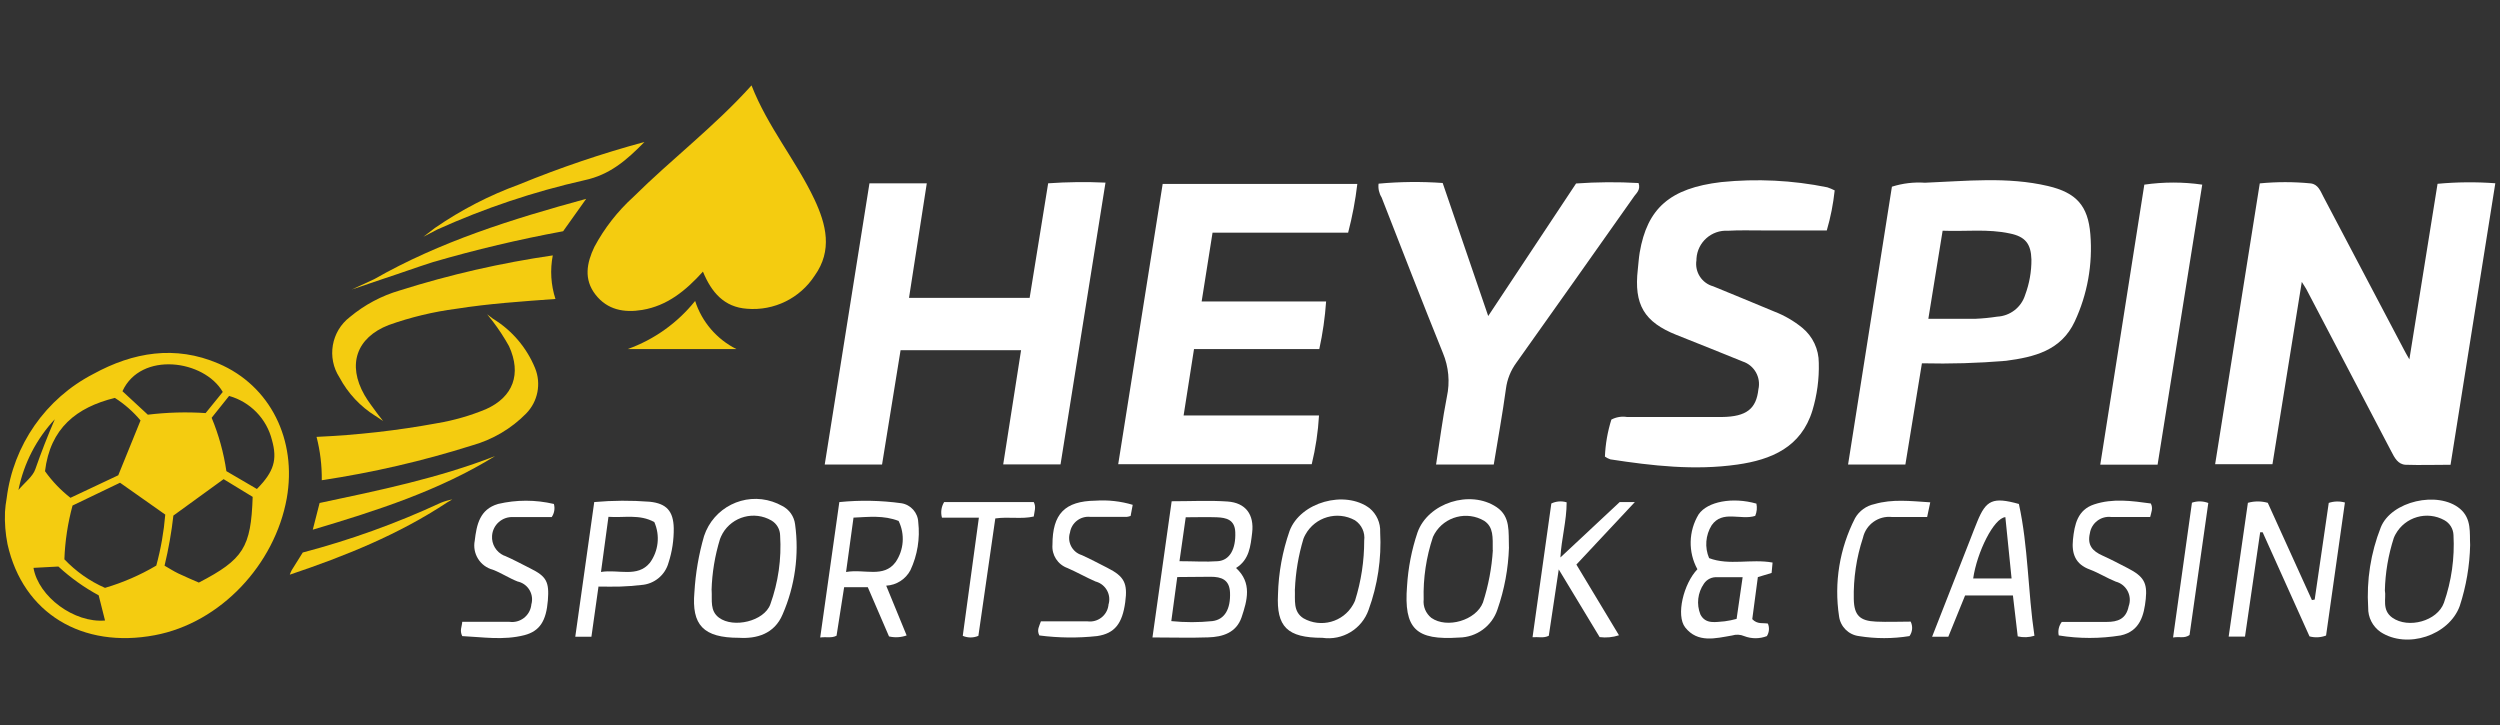
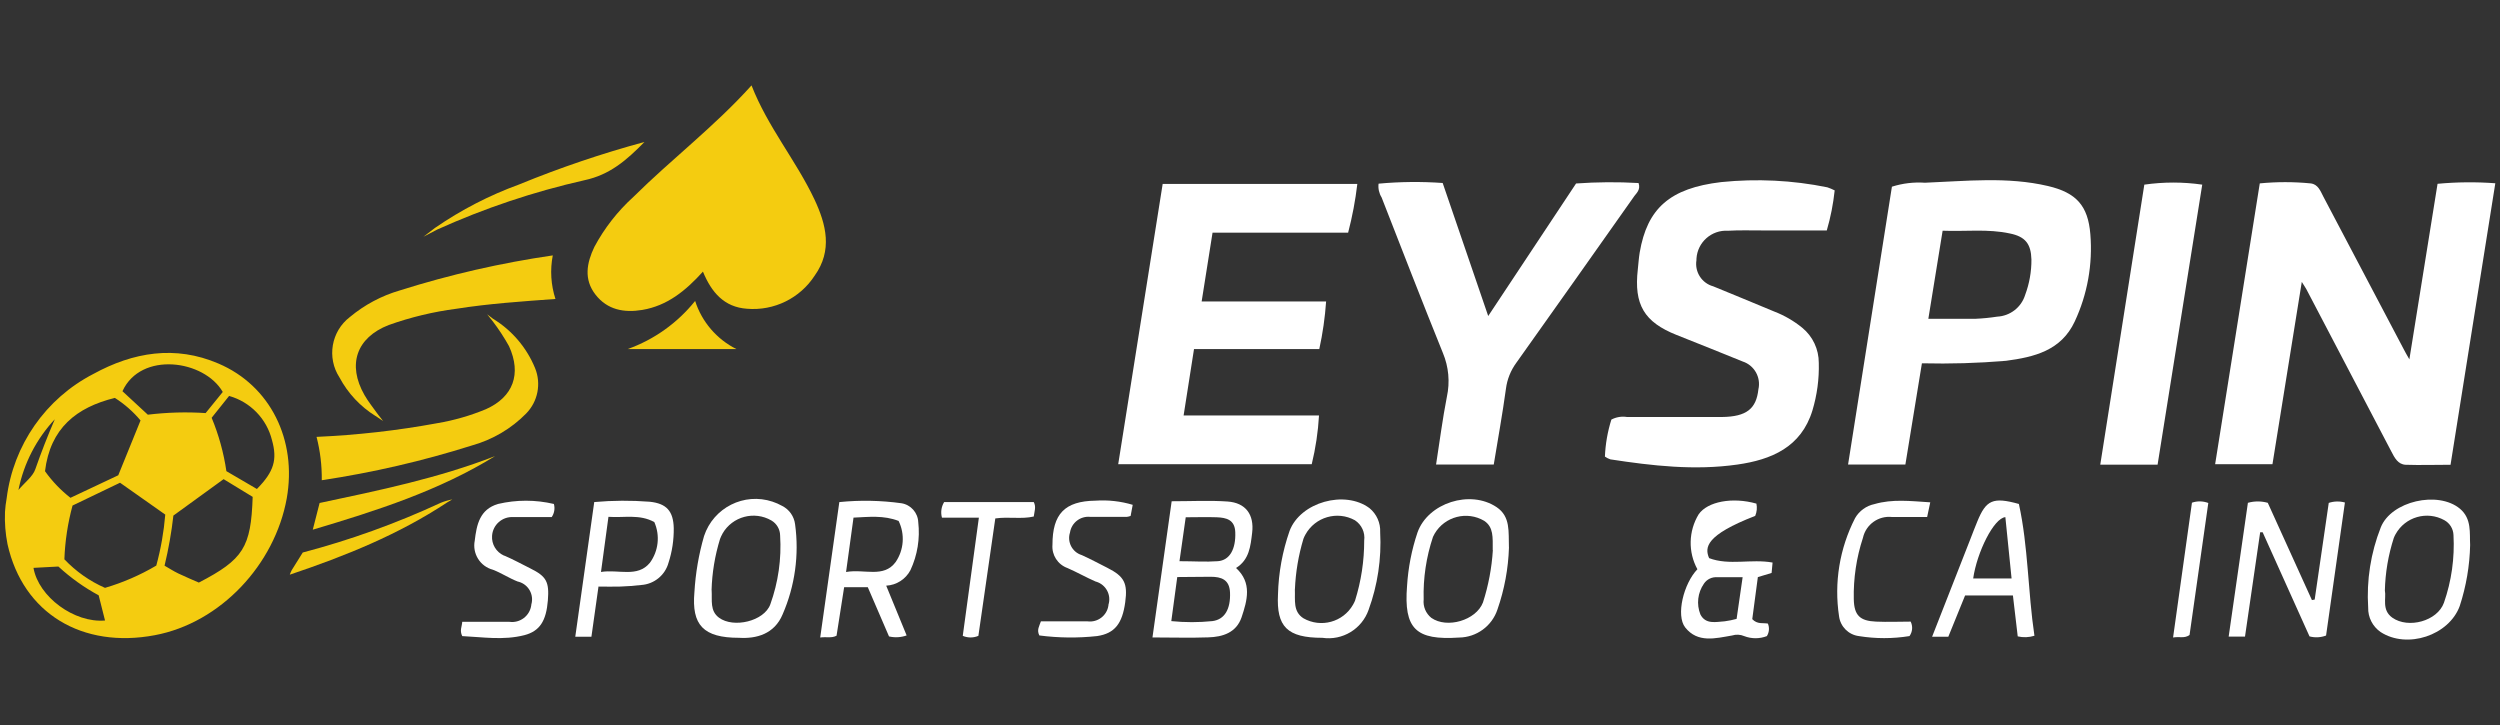
<svg xmlns="http://www.w3.org/2000/svg" width="200" height="58" viewBox="0 0 200 58" fill="none">
  <rect x="0" y="0" width="200" height="58" fill="#333333" stroke="none" />
  <g clip-path="url(#clip0_512_2)">
    <path d="M0.4 40.943C0.421 40.582 0.468 40.225 0.532 39.868C1.061 35.607 3.657 31.882 7.471 29.915C10.643 28.179 14.011 27.597 17.471 29.082C21.639 30.857 23.771 35.211 22.939 39.875C21.982 45.165 17.646 49.825 12.389 50.815C6.593 51.911 1.843 49.086 0.603 43.543C0.432 42.686 0.364 41.815 0.4 40.94V40.943ZM5.153 44.747C6.075 45.715 7.175 46.493 8.4 47.029C9.836 46.607 11.214 46.007 12.503 45.247C12.868 43.911 13.107 42.547 13.221 41.168L9.603 38.618L5.803 40.443C5.421 41.85 5.203 43.293 5.15 44.75L5.153 44.747ZM17.889 38.332L13.871 41.247C13.718 42.597 13.482 43.936 13.164 45.254C13.55 45.475 13.896 45.7 14.261 45.875C14.814 46.14 15.386 46.379 15.907 46.607C19.482 44.747 20.078 43.797 20.214 39.75L17.889 38.332ZM3.603 37.7C4.175 38.504 4.861 39.218 5.636 39.825L9.461 38.022L11.243 33.636C10.653 32.932 9.961 32.325 9.189 31.832C6.121 32.59 4.018 34.247 3.6 37.7H3.603ZM20.553 39.118C21.936 37.715 22.189 36.761 21.761 35.218C21.339 33.507 20.028 32.154 18.328 31.675L16.932 33.422C17.5 34.79 17.896 36.225 18.111 37.693L20.55 39.118H20.553ZM9.796 31.297L11.825 33.175C13.361 32.99 14.907 32.943 16.45 33.047L17.821 31.357C16.336 28.779 11.264 28.082 9.796 31.297ZM8.4 49.632L7.893 47.625C6.728 46.997 5.646 46.222 4.671 45.322L2.678 45.429C3.082 47.75 5.946 49.854 8.4 49.64V49.632ZM4.393 33.532C2.914 35.111 1.903 37.075 1.475 39.197C2.025 38.55 2.628 38.118 2.828 37.529C3.296 36.186 3.818 34.854 4.389 33.532H4.393Z" fill="#F4CC10" />
    <path d="M56.236 21.729C54.84 23.275 53.372 24.457 51.39 24.793C49.933 25.036 48.59 24.793 47.64 23.571C46.69 22.35 46.933 21.043 47.551 19.75C48.354 18.25 49.408 16.9 50.668 15.757C53.718 12.732 57.154 10.129 60.122 6.832C61.422 10.164 63.679 12.829 65.151 15.943C66.104 17.968 66.611 20.036 65.179 22.043C64.004 23.861 61.922 24.882 59.761 24.7C57.943 24.575 56.922 23.404 56.233 21.725L56.236 21.729Z" fill="#F4CC10" />
    <path d="M30.033 33.275C28.826 32.521 27.836 31.464 27.165 30.207C26.129 28.621 26.493 26.503 27.997 25.357C29.168 24.382 30.529 23.657 31.993 23.232C35.986 21.971 40.075 21.035 44.222 20.432C43.997 21.592 44.072 22.792 44.436 23.917C41.74 24.114 39.126 24.289 36.518 24.7C34.672 24.939 32.858 25.375 31.104 26C28.504 27.007 27.772 29.178 29.158 31.603C29.465 32.142 29.865 32.628 30.222 33.135L30.654 33.689L30.036 33.271L30.033 33.275Z" fill="#F4CC10" />
    <path d="M39.428 25.493C40.946 26.414 42.128 27.8 42.803 29.443C43.313 30.689 43.035 32.121 42.089 33.085C40.892 34.303 39.392 35.182 37.749 35.639C33.824 36.878 29.81 37.807 25.742 38.418C25.756 37.25 25.617 36.082 25.324 34.95C28.567 34.807 31.799 34.443 34.992 33.853C36.324 33.628 37.628 33.253 38.874 32.735C41.067 31.757 41.731 29.907 40.724 27.7C40.339 27.007 39.906 26.343 39.424 25.71L38.971 25.143L39.424 25.489L39.428 25.493Z" fill="#F4CC10" />
-     <path d="M29.939 22.332C35.196 19.332 40.914 17.539 46.896 15.907L45.05 18.5C41.539 19.146 38.064 19.971 34.635 20.968C33.318 21.386 32.025 21.861 30.71 22.289C30.464 22.368 29.743 22.611 28.143 23.161L29.939 22.332Z" fill="#F4CC10" />
    <path d="M34.821 18.218C36.9 16.786 39.15 15.625 41.521 14.761C44.793 13.418 48.146 12.282 51.557 11.357C50.121 12.825 48.782 13.986 46.754 14.418C42.704 15.332 38.754 16.657 34.968 18.368L33.875 18.94L34.818 18.218H34.821Z" fill="#F4CC10" />
    <path d="M25.021 42.379L25.568 40.239C30.304 39.236 35.057 38.257 39.604 36.489C35.132 39.246 30.189 40.839 25.021 42.375V42.379Z" fill="#F4CC10" />
    <path d="M192.75 28.746L195.004 14.704C196.54 14.561 198.086 14.546 199.625 14.661L196.043 37.182C194.793 37.182 193.618 37.221 192.454 37.182C191.829 37.154 191.561 36.611 191.3 36.107C189.04 31.786 186.779 27.464 184.515 23.15C184.454 23.029 184.372 22.921 184.143 22.553L181.797 37.136H177.211L180.782 14.671C182.132 14.539 183.493 14.539 184.843 14.671C185.454 14.739 185.636 15.289 185.875 15.743C188.022 19.811 190.168 23.882 192.307 27.953C192.404 28.154 192.511 28.325 192.75 28.75V28.746Z" fill="white" />
-     <path d="M84.843 37.15H80.257L81.686 28.017H72.046L70.564 37.164H65.978L69.557 14.664H74.143L72.721 23.828H82.371L83.853 14.664C85.379 14.557 86.911 14.539 88.439 14.61L84.843 37.15Z" fill="white" />
    <path d="M97.004 18.61L96.132 24.117H106.089C106 25.4 105.818 26.671 105.543 27.925H95.521L94.689 33.235H105.521C105.446 34.55 105.25 35.857 104.939 37.135H89.457L93.014 14.714H108.586C108.432 16.028 108.186 17.332 107.85 18.614H97.004V18.61Z" fill="white" />
    <path d="M151.353 14.936C152.206 14.664 153.103 14.557 153.999 14.618C157.281 14.489 160.585 14.118 163.839 14.882C166.099 15.414 167.046 16.45 167.228 18.743C167.424 21.139 166.996 23.543 165.978 25.721C164.889 28.054 162.735 28.564 160.481 28.864C158.242 29.054 155.999 29.118 153.753 29.064L152.431 37.161H147.846L151.353 14.936ZM154.271 25.504H158.021C158.606 25.479 159.192 25.422 159.774 25.332C160.81 25.279 161.703 24.589 162.01 23.6C162.349 22.693 162.521 21.729 162.514 20.761C162.481 19.511 162.024 18.929 160.796 18.679C159.024 18.293 157.231 18.532 155.41 18.457L154.267 25.507L154.271 25.504Z" fill="white" />
    <path d="M146.775 15.225C146.66 16.31 146.45 17.385 146.143 18.435H140.943C140.043 18.435 139.139 18.407 138.239 18.46C136.928 18.378 135.8 19.375 135.718 20.685C135.718 20.732 135.714 20.778 135.714 20.825C135.568 21.76 136.146 22.657 137.06 22.907C138.689 23.578 140.318 24.242 141.943 24.924C142.75 25.235 143.503 25.671 144.175 26.217C145.021 26.907 145.507 27.942 145.503 29.035C145.539 30.321 145.364 31.599 144.996 32.832C144.096 35.778 141.714 36.778 138.975 37.167C135.575 37.65 132.196 37.267 128.828 36.749C128.675 36.696 128.525 36.621 128.393 36.528C128.435 35.521 128.607 34.528 128.91 33.567C129.293 33.364 129.732 33.292 130.16 33.36H137.757C139.735 33.335 140.5 32.696 140.671 31.153C140.893 30.196 140.35 29.228 139.418 28.921C137.66 28.2 135.896 27.503 134.132 26.799C131.532 25.767 130.703 24.367 131.025 21.549C131.075 21.103 131.1 20.649 131.175 20.203C131.778 16.674 133.582 15.053 137.7 14.567C140.532 14.278 143.396 14.417 146.185 14.985C146.389 15.053 146.585 15.135 146.775 15.232V15.225Z" fill="white" />
    <path d="M114.886 37.16C115.179 35.282 115.404 33.51 115.75 31.746C116.007 30.571 115.896 29.343 115.429 28.232C113.761 24.107 112.15 19.946 110.529 15.796C110.325 15.467 110.239 15.078 110.286 14.693C111.989 14.535 113.707 14.518 115.414 14.639L119.057 25.282L126.086 14.678C127.75 14.56 129.418 14.546 131.086 14.643C131.279 15.221 130.868 15.475 130.668 15.796C127.557 20.21 124.436 24.621 121.307 29.021C120.857 29.635 120.571 30.35 120.475 31.103C120.2 33.121 119.832 35.128 119.5 37.164H114.886V37.16Z" fill="white" />
    <path d="M171.55 14.771C173.086 14.55 174.643 14.55 176.179 14.771L172.607 37.175H168.021L171.546 14.771H171.55Z" fill="white" />
    <path d="M92.197 50.996L93.733 40.1C95.301 40.1 96.758 40.021 98.204 40.121C99.651 40.221 100.347 41.164 100.172 42.621C100.044 43.678 99.951 44.778 98.883 45.439C100.183 46.628 99.776 48.039 99.326 49.385C98.908 50.607 97.829 50.957 96.658 50.989C95.233 51.042 93.812 50.996 92.197 50.996ZM94.183 46.146L93.704 49.689C94.794 49.8 95.894 49.8 96.983 49.689C97.979 49.568 98.458 48.718 98.401 47.392C98.354 46.367 97.708 46.142 96.854 46.142C96.001 46.142 95.126 46.164 94.179 46.164V46.146H94.183ZM94.358 44.896C95.497 44.896 96.465 44.968 97.426 44.896C98.383 44.825 98.872 43.921 98.822 42.578C98.787 41.571 98.101 41.41 97.329 41.382C96.558 41.353 95.662 41.382 94.858 41.382L94.358 44.896Z" fill="white" />
    <path d="M179.597 50.929H178.293L179.832 40.225C180.35 40.079 180.9 40.079 181.422 40.225L184.954 48.007L185.175 47.964L186.3 40.232C186.718 40.093 187.168 40.082 187.593 40.2L186.086 50.843C185.661 51.004 185.2 51.029 184.761 50.911L181.011 42.579H180.814L179.6 50.929H179.597Z" fill="white" />
    <path d="M70.896 46.853L72.531 50.835C72.078 50.996 71.589 51.025 71.121 50.914L69.424 46.978H67.531L66.924 50.857C66.51 51.071 66.146 50.928 65.617 51L67.146 40.167C68.799 40 70.467 40.032 72.117 40.26C72.867 40.382 73.428 41.014 73.46 41.771C73.61 43.085 73.396 44.414 72.835 45.614C72.453 46.339 71.717 46.81 70.899 46.853H70.896ZM67.685 45.76C69.149 45.496 70.689 46.264 71.649 44.967C72.317 43.992 72.406 42.735 71.889 41.675C70.692 41.21 69.507 41.353 68.281 41.41L67.685 45.76Z" fill="white" />
    <path d="M105.793 51.025C102.972 51.025 102.107 50.139 102.239 47.554C102.282 45.822 102.597 44.104 103.168 42.468C104.032 40.172 107.586 39.182 109.557 40.65C110.132 41.121 110.45 41.836 110.414 42.579C110.529 44.693 110.211 46.807 109.486 48.793C108.947 50.325 107.397 51.261 105.789 51.025H105.793ZM103.589 47.143C103.625 48.007 103.425 48.918 104.272 49.461C105.668 50.257 107.447 49.772 108.243 48.375C108.304 48.272 108.357 48.161 108.404 48.05C108.893 46.493 109.139 44.871 109.136 43.243C109.222 42.604 108.932 41.975 108.393 41.621C106.982 40.843 105.211 41.357 104.432 42.768C104.372 42.875 104.318 42.989 104.275 43.104C103.879 44.418 103.65 45.775 103.593 47.143H103.589Z" fill="white" />
    <path d="M59.125 51.024C56.261 51.024 55.321 49.999 55.553 47.374C55.643 45.853 55.9 44.346 56.325 42.882C57.078 40.61 59.528 39.378 61.8 40.132C62.068 40.221 62.328 40.335 62.575 40.474C63.143 40.76 63.528 41.31 63.607 41.942C63.943 44.389 63.596 46.882 62.611 49.146C61.95 50.735 60.5 51.11 59.125 51.024ZM56.932 47.221C56.978 48.053 56.785 48.864 57.518 49.414C58.682 50.278 61.136 49.696 61.625 48.349C62.261 46.585 62.528 44.71 62.41 42.842C62.403 42.346 62.143 41.892 61.714 41.639C60.346 40.846 58.596 41.314 57.803 42.682C57.803 42.682 57.803 42.685 57.803 42.689C57.725 42.824 57.66 42.967 57.603 43.114C57.193 44.446 56.964 45.824 56.925 47.217L56.932 47.221Z" fill="white" />
    <path d="M197.611 43.607C197.575 45.264 197.293 46.907 196.779 48.482C195.915 50.839 192.572 51.939 190.451 50.564C189.808 50.121 189.433 49.385 189.454 48.607C189.315 46.425 189.658 44.235 190.458 42.2C191.29 40.085 195.043 39.239 196.793 40.696C197.751 41.499 197.558 42.639 197.611 43.607ZM190.79 47.246C190.915 47.832 190.515 48.796 191.386 49.414C192.668 50.317 194.986 49.689 195.515 48.221C196.122 46.482 196.379 44.642 196.279 42.803C196.261 42.307 195.986 41.853 195.547 41.614C194.161 40.846 192.415 41.349 191.647 42.735C191.593 42.832 191.543 42.932 191.504 43.035C191.065 44.396 190.822 45.814 190.79 47.242V47.246Z" fill="white" />
    <path d="M120.718 43.79C120.664 45.483 120.354 47.161 119.796 48.761C119.357 50.086 118.125 50.986 116.729 51.004C113.268 51.236 112.293 50.315 112.564 46.875C112.654 45.422 112.932 43.99 113.396 42.608C114.229 40.233 117.618 39.15 119.729 40.572C120.857 41.329 120.671 42.547 120.714 43.793L120.718 43.79ZM119.418 44.015C119.418 42.968 119.489 42.172 118.739 41.668C117.361 40.854 115.582 41.315 114.771 42.693C114.721 42.775 114.679 42.861 114.639 42.95C114.1 44.561 113.846 46.254 113.893 47.95C113.832 48.515 114.061 49.072 114.507 49.429C115.757 50.308 118.086 49.629 118.636 48.2C119.075 46.843 119.339 45.433 119.429 44.008H119.421L119.418 44.015Z" fill="white" />
-     <path d="M135.792 45.539C135.038 44.164 135.078 42.489 135.892 41.146C136.599 40.121 138.599 39.746 140.513 40.289C140.581 40.618 140.549 40.961 140.417 41.271C139.26 41.643 137.795 40.779 136.931 42.025C136.442 42.814 136.363 43.793 136.728 44.65C138.335 45.261 140.092 44.693 141.806 45.004L141.728 45.836L140.628 46.168L140.181 49.532C140.599 49.968 141.035 49.811 141.431 49.886C141.57 50.214 141.538 50.589 141.349 50.889C140.767 51.114 140.12 51.114 139.538 50.889C139.231 50.757 138.888 50.739 138.567 50.839C137.245 51.064 135.82 51.464 134.817 50.196C134.06 49.236 134.685 46.689 135.795 45.536L135.792 45.539ZM138.928 49.511L139.41 46.178H137.388C136.963 46.143 136.549 46.339 136.313 46.696C135.813 47.418 135.706 48.339 136.031 49.154C136.449 49.975 137.281 49.75 137.985 49.703C138.303 49.661 138.617 49.596 138.928 49.511Z" fill="white" />
+     <path d="M135.792 45.539C135.038 44.164 135.078 42.489 135.892 41.146C136.599 40.121 138.599 39.746 140.513 40.289C140.581 40.618 140.549 40.961 140.417 41.271C136.442 42.814 136.363 43.793 136.728 44.65C138.335 45.261 140.092 44.693 141.806 45.004L141.728 45.836L140.628 46.168L140.181 49.532C140.599 49.968 141.035 49.811 141.431 49.886C141.57 50.214 141.538 50.589 141.349 50.889C140.767 51.114 140.12 51.114 139.538 50.889C139.231 50.757 138.888 50.739 138.567 50.839C137.245 51.064 135.82 51.464 134.817 50.196C134.06 49.236 134.685 46.689 135.795 45.536L135.792 45.539ZM138.928 49.511L139.41 46.178H137.388C136.963 46.143 136.549 46.339 136.313 46.696C135.813 47.418 135.706 48.339 136.031 49.154C136.449 49.975 137.281 49.75 137.985 49.703C138.303 49.661 138.617 49.596 138.928 49.511Z" fill="white" />
    <path d="M162.754 50.86C162.322 50.996 161.858 51.014 161.418 50.91L161.033 47.635H157.208L155.865 50.939H154.568L157.647 43.082C157.822 42.632 157.993 42.178 158.179 41.732C158.886 39.999 159.429 39.739 161.511 40.317C162.261 43.721 162.226 47.303 162.754 50.857V50.86ZM160.926 46.278L160.429 41.371C159.508 41.446 158.158 44.171 157.854 46.278H160.926Z" fill="white" />
-     <path d="M129.575 40.165H130.789L126.111 45.165L129.518 50.822C129.021 50.986 128.493 51.036 127.971 50.968L124.7 45.554L123.904 50.861C123.486 51.068 123.107 50.943 122.604 50.975L124.107 40.279C124.489 40.097 124.925 40.061 125.332 40.186C125.332 41.672 124.914 43.1 124.832 44.597L129.575 40.165Z" fill="white" />
    <path d="M47.314 50.939H46.022L47.539 40.164C49.018 40.032 50.504 40.025 51.979 40.139C53.325 40.278 53.871 40.892 53.9 42.257C53.911 43.193 53.772 44.128 53.482 45.017C53.207 46.021 52.325 46.735 51.289 46.8C50.739 46.867 50.186 46.903 49.625 46.925C49.064 46.946 48.522 46.925 47.879 46.925L47.314 50.935V50.939ZM48.675 41.357L48.079 45.757C49.475 45.528 50.996 46.232 51.989 45.025C52.682 44.082 52.818 42.839 52.346 41.767C51.164 41.114 49.943 41.435 48.675 41.346V41.353V41.357Z" fill="white" />
    <path d="M90.618 40.379L90.45 41.275C90.35 41.311 90.25 41.336 90.147 41.35H87.229C86.439 41.264 85.722 41.814 85.6 42.6C85.357 43.35 85.768 44.157 86.518 44.4L86.55 44.411C87.243 44.721 87.911 45.086 88.593 45.428C89.943 46.111 90.225 46.657 90.018 48.178C89.786 49.875 89.186 50.678 87.768 50.886C86.232 51.053 84.679 51.036 83.147 50.836C82.922 50.389 83.147 50.093 83.272 49.707H86.993C87.811 49.818 88.564 49.246 88.675 48.428V48.386C88.922 47.603 88.482 46.775 87.7 46.536C87.682 46.529 87.665 46.525 87.643 46.521C86.882 46.189 86.161 45.775 85.397 45.443C84.622 45.164 84.129 44.404 84.197 43.582C84.197 41.118 85.175 40.086 87.639 40.053C88.643 39.986 89.654 40.096 90.618 40.386V40.379Z" fill="white" />
-     <path d="M164.7 50.839C164.618 50.46 164.707 50.06 164.943 49.753H168.546C169.411 49.753 170.089 49.525 170.293 48.503C170.578 47.721 170.175 46.857 169.393 46.571C169.35 46.557 169.307 46.542 169.264 46.532C168.561 46.25 167.907 45.832 167.182 45.56C166.043 45.146 165.721 44.31 165.836 43.175C165.961 41.953 166.203 40.789 167.535 40.35C169.028 39.857 170.546 40.071 172.064 40.278C172.264 40.657 172.103 40.975 172.014 41.36H168.907C168.075 41.257 167.314 41.839 167.189 42.667C166.968 43.625 167.411 44.093 168.193 44.443C168.886 44.753 169.561 45.114 170.236 45.46C171.486 46.107 171.796 46.617 171.661 47.917C171.525 49.218 171.203 50.5 169.653 50.835C168.014 51.1 166.343 51.103 164.703 50.835L164.7 50.839Z" fill="white" />
    <path d="M36.979 50.889C36.754 50.425 36.954 50.153 36.979 49.746H40.754C41.6 49.864 42.382 49.271 42.5 48.425C42.5 48.403 42.504 48.382 42.507 48.357C42.732 47.582 42.286 46.771 41.511 46.546C41.479 46.535 41.443 46.528 41.411 46.521C40.732 46.257 40.115 45.839 39.429 45.578C38.407 45.307 37.775 44.289 37.979 43.253C38.132 41.978 38.372 40.753 39.84 40.317C41.311 39.971 42.84 39.971 44.311 40.317C44.411 40.675 44.347 41.06 44.136 41.367H41.079C40.19 41.307 39.422 41.978 39.365 42.867C39.318 43.535 39.693 44.16 40.3 44.439C40.329 44.45 40.357 44.457 40.386 44.467C41.086 44.767 41.754 45.139 42.432 45.475C43.715 46.11 43.95 46.546 43.829 48.035C43.697 49.671 43.186 50.492 41.947 50.814C40.268 51.242 38.607 50.964 36.99 50.889H36.979Z" fill="white" />
    <path d="M154.421 40.186L154.171 41.361H151.371C150.282 41.236 149.271 41.957 149.035 43.029C148.514 44.611 148.267 46.272 148.303 47.936C148.328 49.236 148.799 49.675 150.082 49.729C151.01 49.772 151.942 49.729 152.853 49.729C153.039 50.104 153.003 50.547 152.76 50.886C151.417 51.104 150.046 51.104 148.703 50.886C147.878 50.779 147.228 50.125 147.124 49.3C146.717 46.614 147.167 43.868 148.407 41.45C148.739 40.868 149.307 40.461 149.964 40.325C151.382 39.914 152.817 40.082 154.421 40.186Z" fill="white" />
    <path d="M78.31 41.414H75.357C75.239 40.993 75.303 40.539 75.532 40.164H82.7C82.907 40.55 82.753 40.91 82.7 41.321C81.721 41.55 80.71 41.321 79.624 41.475L78.271 50.868C77.871 51.039 77.421 51.039 77.021 50.868L78.31 41.414Z" fill="white" />
    <path d="M175.36 40.214C175.785 40.068 176.246 40.079 176.664 40.239L175.164 50.8C174.746 51.096 174.371 50.907 173.846 51L175.356 40.214H175.36Z" fill="white" />
    <path d="M58.91 27.925H50.217C52.335 27.165 54.203 25.832 55.61 24.075C56.149 25.75 57.338 27.136 58.91 27.925Z" fill="#F4CC10" />
    <path d="M35.76 40.203C31.892 42.76 27.649 44.471 23.182 45.975C23.224 45.853 23.278 45.732 23.335 45.617C23.628 45.146 23.921 44.678 24.221 44.2C28.003 43.207 31.689 41.878 35.235 40.235C35.542 40.107 35.86 40.014 36.185 39.953L35.753 40.207L35.76 40.203Z" fill="#F4CC10" />
  </g>
  <defs>
    <clipPath id="clip0_512_2">
      <rect width="200" height="57.143" fill="white" transform="translate(0.006 0.429)" />
    </clipPath>
  </defs>
</svg>